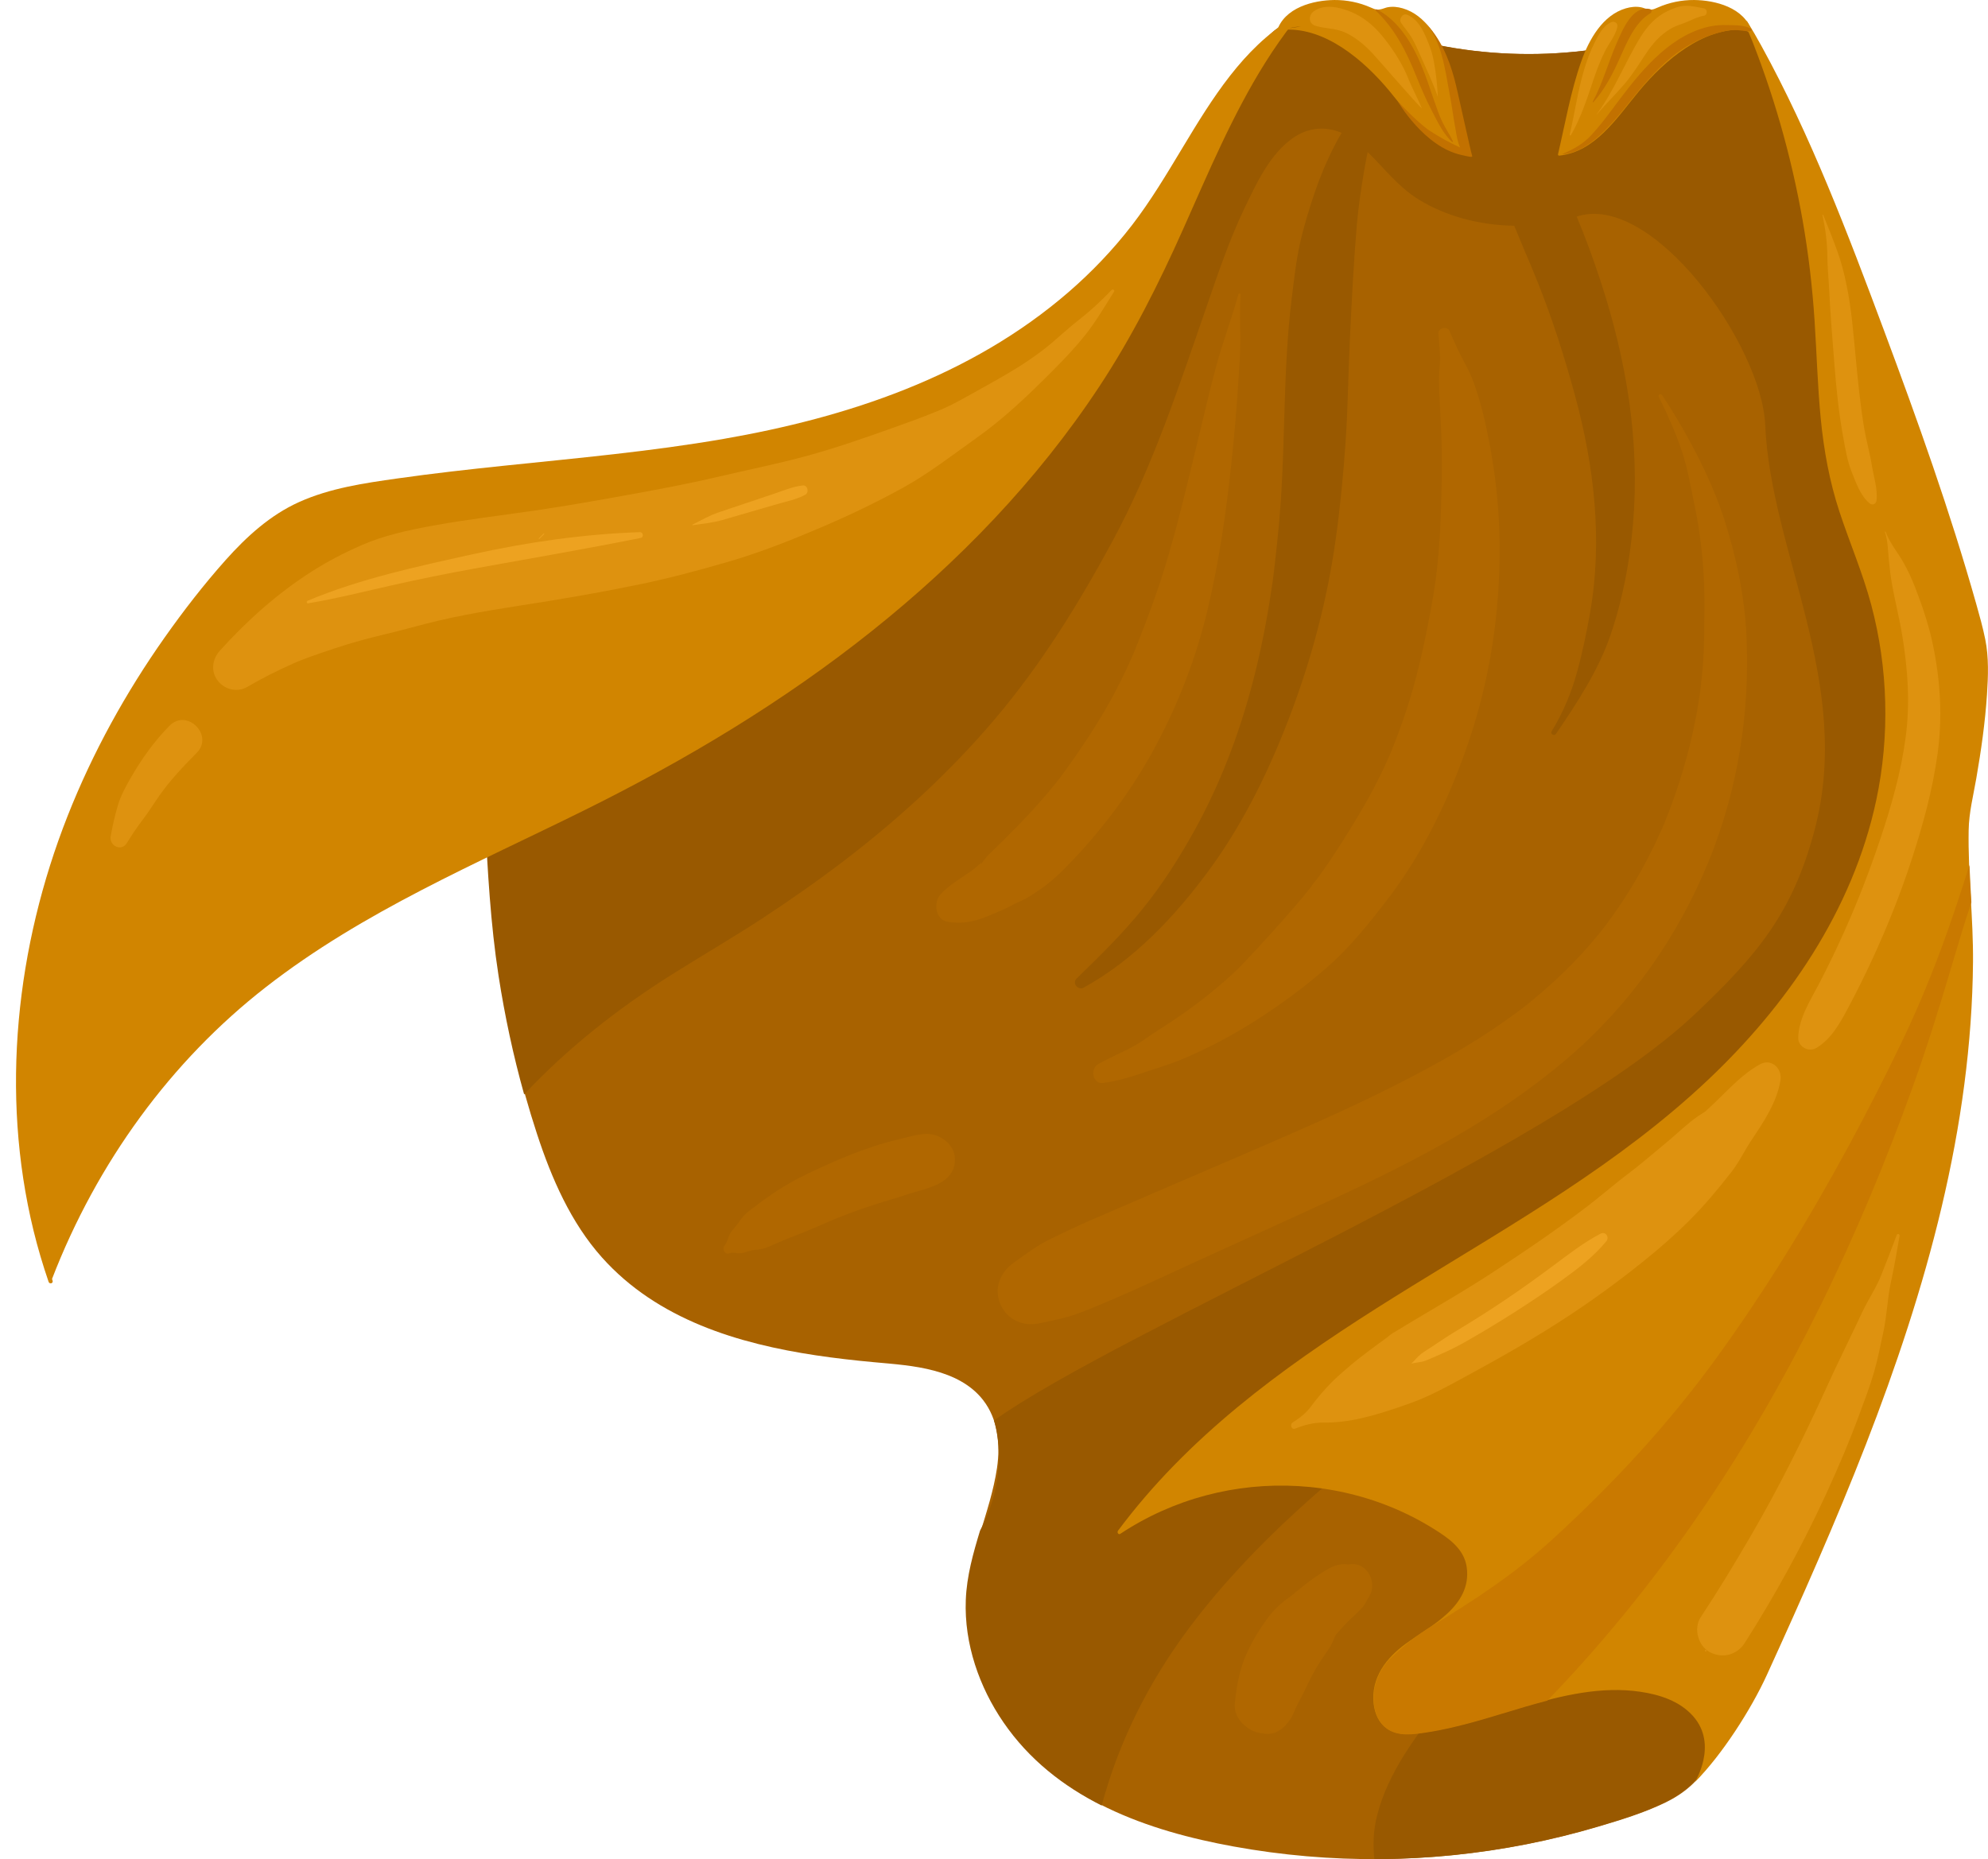
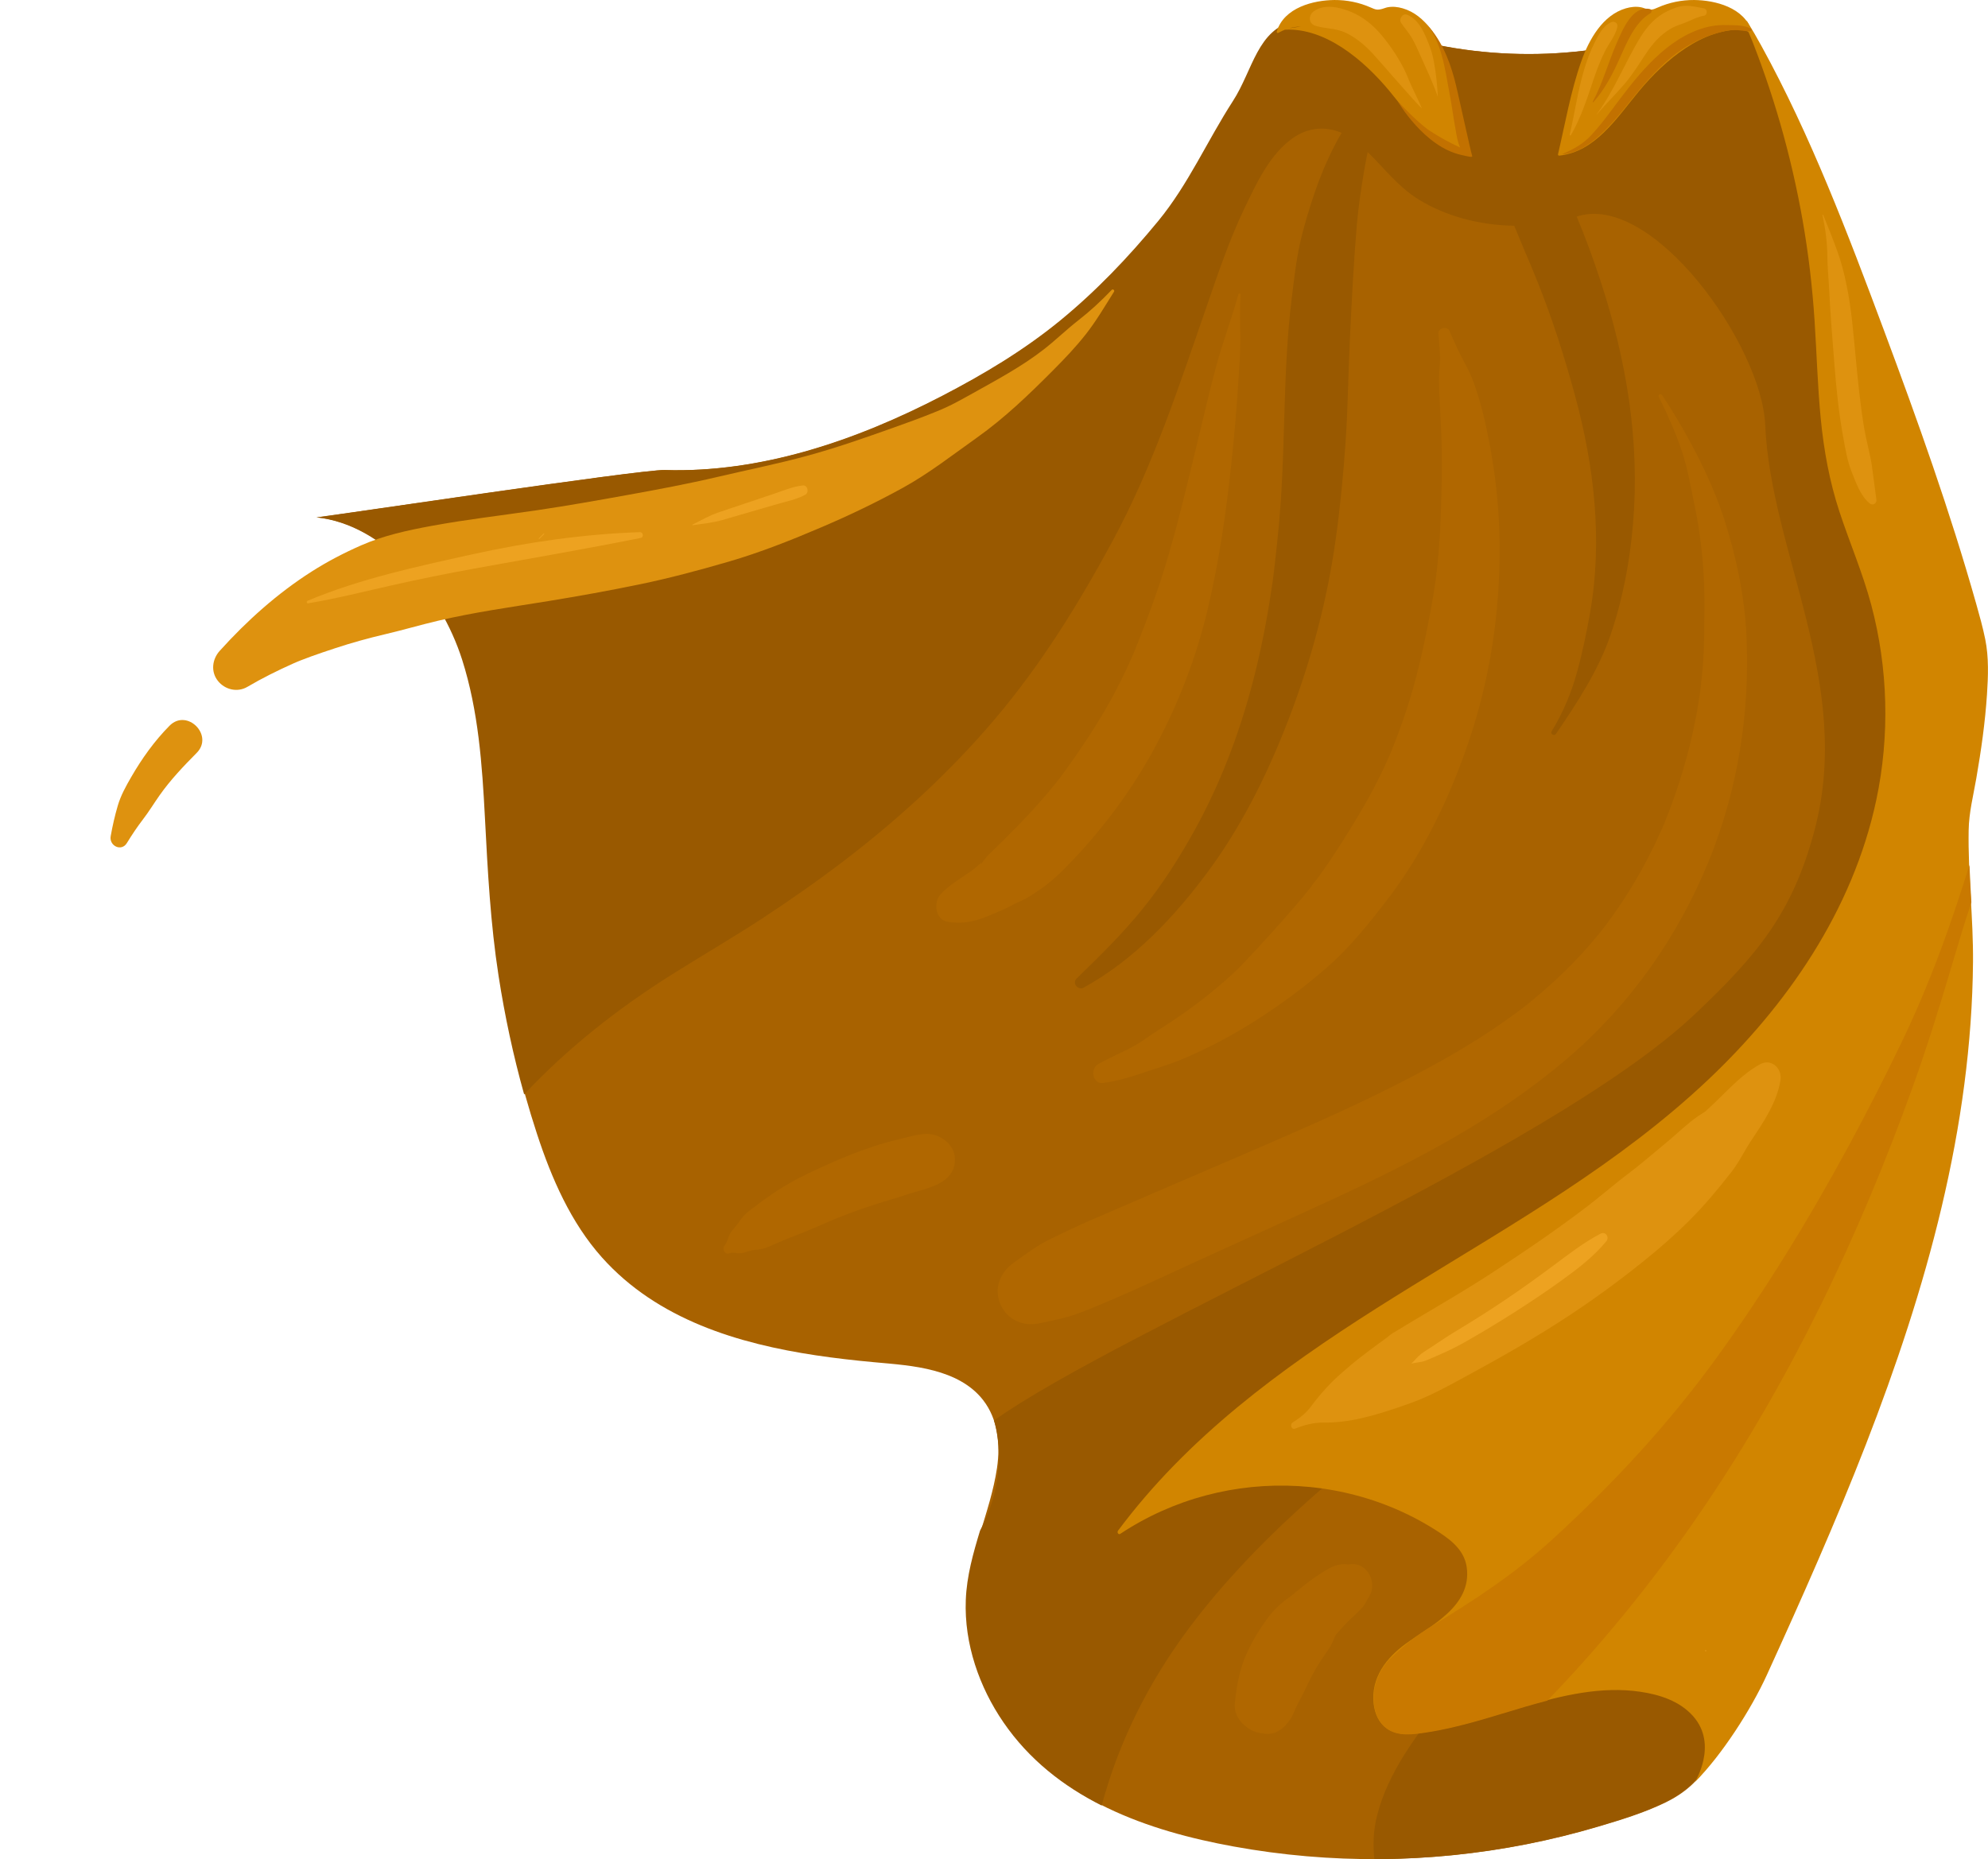
<svg xmlns="http://www.w3.org/2000/svg" height="801.8" preserveAspectRatio="xMidYMid meet" version="1.0" viewBox="-6.9 -0.0 857.3 801.8" width="857.3" zoomAndPan="magnify">
  <defs>
    <clipPath id="a">
      <path d="M 129 6 L 835 6 L 835 801.809 L 129 801.809 Z M 129 6" />
    </clipPath>
    <clipPath id="b">
      <path d="M 585 562 L 793 562 L 793 801.809 L 585 801.809 Z M 585 562" />
    </clipPath>
    <clipPath id="c">
      <path d="M 475 8 L 850.379 8 L 850.379 769 L 475 769 Z M 475 8" />
    </clipPath>
  </defs>
  <g>
    <g clip-path="url(#a)" id="change1_1">
      <path d="M 833.691 272.988 C 832.516 262.422 829.262 252.891 826.332 242.824 C 820.91 224.203 817.73 204.922 812.738 186.172 C 810.18 176.562 806.695 167.398 803.336 158.09 C 799.445 147.312 795.676 136.488 791.914 125.66 C 784.684 104.859 777.465 84.051 769.406 63.602 C 765.246 53.047 760.863 42.598 756.176 32.301 C 753.93 27.363 751.613 22.465 749.223 17.605 C 747.305 13.703 745.406 9.156 741.484 7.188 C 737.633 5.258 733.422 6.516 729.633 7.961 C 724.672 9.852 719.762 11.816 714.719 13.457 C 704.812 16.676 694.688 19.113 684.453 20.758 C 663.398 24.148 641.797 24.16 620.738 20.777 C 610.277 19.098 599.93 16.586 589.816 13.25 C 581.199 10.406 561.164 6.855 551.945 8.922 C 535.621 12.578 537.652 31.891 529.008 45.277 C 517.805 62.617 505.953 79.496 492.945 95.312 C 480.066 110.977 466.047 125.645 450.57 138.305 C 434.832 151.18 417.516 161.492 399.75 170.715 C 362.578 190.012 321.547 204.027 279.902 202.719 C 269.484 202.387 123.574 224.398 129.727 223.105 C 159.02 226.117 183.469 255.363 192.777 284.543 C 199.785 306.527 201.414 329.871 202.609 352.926 C 203.789 375.703 204.988 398.367 208.48 420.902 C 212.066 444.035 217.426 466.91 224.672 489.027 C 231.012 508.395 239.336 527.348 252.672 542.289 C 276.703 569.203 311.762 579.551 345.031 584.535 C 353.285 585.77 361.574 586.715 369.875 587.477 C 378.617 588.285 387.414 588.859 395.965 591.156 C 403.863 593.277 411.703 596.941 417.051 603.816 C 423.445 612.047 424.566 622.797 423.051 633.086 C 420.191 652.477 410.727 670.223 409.961 690.059 C 409.23 709 415.824 727.688 426.172 742.766 C 449.258 776.414 488.398 789.668 525.059 796.348 C 566.891 803.969 609.875 803.594 651.605 795.359 C 661.961 793.312 672.234 790.781 682.391 787.77 C 692.055 784.902 701.91 781.91 711.086 777.496 C 719.031 773.672 725.879 768.141 730.254 759.895 C 735.383 750.23 738.004 738.84 741.34 728.367 C 756.172 681.754 771.41 635.266 785.586 588.41 C 799.574 542.16 811.285 495.27 818.672 447.23 C 822.277 423.801 824.973 400.207 826.738 376.531 C 827.602 364.945 828.219 353.375 829.559 341.836 C 830.93 329.996 832.637 318.199 833.648 306.316 C 834.59 295.238 834.926 284.055 833.691 272.988" fill="#a86200" />
    </g>
    <g id="change2_2">
      <path d="M 833.316 272.988 C 832.141 262.422 828.887 252.891 825.957 242.824 C 820.535 224.203 817.355 204.922 812.363 186.172 C 809.805 176.562 806.32 167.398 802.961 158.09 C 799.07 147.312 795.301 136.488 791.539 125.66 C 784.309 104.859 777.09 84.051 769.031 63.602 C 764.871 53.047 760.488 42.598 755.801 32.301 C 753.555 27.363 751.234 22.465 748.848 17.605 C 746.93 13.703 745.031 9.156 741.109 7.188 C 737.258 5.258 733.047 6.516 729.258 7.961 C 724.297 9.852 719.387 11.816 714.344 13.457 C 704.438 16.676 694.312 19.113 684.078 20.758 C 663.023 24.148 641.422 24.16 620.363 20.777 C 609.902 19.098 599.555 16.586 589.441 13.25 C 580.824 10.406 560.789 6.855 551.57 8.922 C 535.246 12.578 533.457 30.145 524.812 43.531 C 513.609 60.871 505.578 79.496 492.57 95.312 C 479.691 110.977 465.672 125.645 450.195 138.305 C 434.457 151.18 417.141 161.492 399.375 170.715 C 362.203 190.012 321.172 204.027 279.527 202.719 C 269.629 202.406 137.441 222.254 129.539 223.129 C 158.746 226.246 183.113 255.426 192.398 284.543 C 199.41 306.527 201.039 329.871 202.234 352.926 C 203.414 375.703 204.613 398.367 208.105 420.902 C 210.777 438.145 214.441 455.246 219.129 471.996 C 237.922 451.906 259.734 434.832 282.992 420.195 C 295.895 412.074 309.082 404.445 321.84 396.086 C 334.281 387.93 346.469 379.383 358.262 370.316 C 381.465 352.48 403.082 332.555 422.035 310.227 C 442.105 286.586 458.223 260.465 472.934 233.238 C 490.148 201.383 501.434 166.871 513.246 132.773 C 518.273 118.258 523.117 103.656 529.777 89.805 C 534.891 79.168 540.523 66.781 550.41 59.695 C 557.137 54.875 564.762 54.328 571.668 57.309 C 570.535 59.199 569.465 61.125 568.457 63.102 C 565.062 69.766 562.211 76.609 559.824 83.695 C 557.473 90.695 555.289 97.852 553.684 105.066 C 551.969 112.777 551.121 120.789 550.148 128.621 C 546.551 157.508 547.379 186.734 545.453 215.738 C 545.039 221.977 544.492 228.207 543.816 234.422 C 543.496 237.344 543.18 240.262 542.852 243.184 C 542.672 244.738 542.488 246.297 542.297 247.848 C 542.199 248.629 542.098 249.406 541.996 250.18 C 541.984 250.289 541.973 250.379 541.961 250.453 C 541.938 250.637 541.906 250.855 541.863 251.121 C 540.07 263.637 537.789 276.074 534.809 288.363 C 528.98 312.406 520.52 335.758 508.582 357.465 C 502.039 369.363 494.711 380.949 486.199 391.547 C 477.453 402.434 467.395 412.293 457.387 422.008 C 455.316 424.02 457.953 427.293 460.422 425.941 C 482.203 414.008 500.125 394.895 514.688 375 C 529.777 354.391 540.98 331.023 549.945 307.188 C 558.918 283.332 565.473 258.34 569.035 233.094 C 571.031 218.941 572.406 204.746 573.379 190.488 C 574.395 175.594 574.52 160.656 575.25 145.742 C 576.047 129.457 576.836 113.164 578.223 96.918 C 578.895 89.082 580.094 81.32 581.375 73.562 C 581.816 70.883 582.355 68.227 582.887 65.57 C 589.98 72.477 595.992 80.484 604.551 85.828 C 616.672 93.398 631.48 97.156 646.07 97.352 C 646.289 97.867 646.504 98.375 646.715 98.867 C 647.957 101.789 649.238 104.898 650.906 108.949 C 651.527 110.453 652.176 111.938 652.816 113.434 C 653.887 115.934 653.395 114.801 653.164 114.246 C 654.184 116.68 655.18 119.121 656.16 121.57 C 662.547 137.559 667.77 153.887 672.281 170.496 C 680.602 201.129 684.32 233.102 678.742 264.578 C 677.242 273.035 675.473 281.57 673.184 289.848 C 670.656 299.004 667.184 307.262 662.23 315.367 C 661.492 316.578 663.328 317.609 664.109 316.469 C 673.172 303.211 682.453 289.047 687.656 273.762 C 692.902 258.359 695.918 242.262 697.305 226.066 C 700.359 190.359 694.504 155.383 683.41 121.473 C 680.305 111.98 676.895 102.621 673.027 93.418 C 705.555 82.605 752.84 148.672 754.324 183.277 C 756.68 238.234 792.492 294.914 775.52 358.355 C 766.098 393.566 751.184 411.742 723.703 437.648 C 660.684 497.066 476.594 573.469 421.734 612.637 C 421.734 612.637 429.293 634.707 415.734 660.121 C 412.766 669.887 409.984 679.688 409.586 690.059 C 408.855 709 415.449 727.688 425.797 742.766 C 436.898 758.949 451.723 770.406 468.188 778.691 C 475.547 751.156 488.551 725.293 505.906 702.105 C 533.348 665.434 569.023 635.781 605.09 607.969 C 642.828 578.863 682.078 551.543 717.695 519.781 C 734.426 504.859 750.34 488.918 764.27 471.328 C 784.441 445.852 800.859 417.023 814.719 387.703 C 819.352 377.898 823.676 367.953 827.691 357.887 C 828.098 352.531 828.562 347.18 829.184 341.836 C 830.555 329.996 832.262 318.199 833.27 306.316 C 834.215 295.238 834.547 284.055 833.316 272.988" fill="#995900" />
    </g>
    <g clip-path="url(#b)" id="change2_1">
      <path d="M 784.512 568.855 C 752.852 592.801 722.305 618.285 693.746 645.879 C 679.715 659.441 666.168 673.512 653.234 688.129 C 640.461 702.57 628.531 717.711 616.426 732.707 C 604.289 747.734 591.57 764.27 586.855 783.371 C 585.379 789.371 585.098 795.605 585.766 801.805 C 607.699 801.77 629.633 799.621 651.227 795.359 C 661.586 793.312 671.859 790.781 682.012 787.77 C 691.68 784.902 701.535 781.91 710.711 777.496 C 718.652 773.672 725.504 768.141 729.879 759.895 C 735.008 750.23 737.629 738.84 740.965 728.367 C 755.797 681.754 771.035 635.266 785.207 588.41 C 787.789 579.875 790.293 571.316 792.707 562.734 C 789.973 564.77 787.23 566.801 784.512 568.855" fill="#995900" />
    </g>
    <g id="change3_2">
      <path d="M 554.055 11.441 L 549.094 12.188 C 550.703 11.734 552.348 11.488 554.055 11.441 Z M 627.242 66.484 C 624.148 53.188 621.773 39.297 617.227 26.461 C 613.805 16.809 607.863 6.477 598.027 3.598 C 595.895 2.973 593.629 2.715 591.438 3.145 C 590.621 3.305 589.922 3.645 589.133 3.848 C 586.98 4.398 586.309 4.164 584.25 3.254 C 579.277 1.051 573.906 -0.039 568.535 0.004 C 559.629 0.074 546.789 3.207 543.68 13.625 C 543.551 14.055 544.016 14.371 544.348 14.18 C 545.301 13.641 546.262 13.184 547.227 12.805 C 564.66 11.906 581.199 25.926 592.234 39.199 C 601.914 50.848 611.098 65.469 626.789 67.133 C 627.105 67.164 627.312 66.781 627.242 66.484" fill="#d18500" />
    </g>
    <g id="change3_3">
      <path d="M 743.133 12.188 L 738.176 11.441 C 739.879 11.488 741.523 11.734 743.133 12.188 Z M 665.441 67.133 C 681.133 65.469 690.316 50.848 699.992 39.199 C 711.027 25.926 727.57 11.906 745 12.805 C 745.969 13.184 746.926 13.641 747.879 14.18 C 748.215 14.371 748.676 14.055 748.551 13.625 C 745.438 3.207 732.598 0.074 723.695 0.004 C 718.324 -0.039 712.949 1.051 707.977 3.254 C 705.918 4.164 705.246 4.398 703.094 3.848 C 702.305 3.645 701.605 3.305 700.789 3.145 C 698.602 2.715 696.336 2.973 694.203 3.598 C 684.363 6.477 678.422 16.809 675.004 26.461 C 670.457 39.297 668.082 53.188 664.984 66.484 C 664.914 66.781 665.125 67.164 665.441 67.133" fill="#d18500" />
    </g>
    <g clip-path="url(#c)" id="change3_1">
      <path d="M 849.223 275.766 C 848.18 270.609 846.758 265.531 845.332 260.484 C 834.035 220.469 819.996 181.223 805.523 142.441 C 789.969 100.773 773.922 58.402 752.629 19.691 C 750.711 16.211 748.727 12.77 746.648 9.398 C 746.047 8.43 744.586 9.34 745.191 10.32 C 745.805 11.312 746.391 12.324 746.988 13.328 C 757.668 39.535 765.539 67.02 770.477 95.148 C 772.969 109.324 774.648 123.648 775.594 138.039 C 776.523 152.211 776.898 166.426 778.273 180.559 C 779.605 194.199 782.035 207.566 786.281 220.512 C 790.715 234.023 796.359 247.047 800.043 260.84 C 807.332 288.117 808.105 317.328 802.23 345.004 C 792.059 392.902 763.371 433.887 729.621 465.754 C 691.371 501.863 646.008 527.512 602.152 554.574 C 560.844 580.07 519.555 607.609 486.926 645.551 C 482.871 650.266 478.984 655.137 475.238 660.137 C 474.699 660.859 475.379 662.062 476.219 661.508 C 499.141 646.316 526.141 639.359 552.957 640.922 C 566.523 641.715 579.98 644.691 592.707 649.844 C 599.129 652.441 605.355 655.609 611.293 659.316 C 617.371 663.109 624.48 667.746 625.609 675.922 C 627.941 692.801 609.672 701.344 599.246 708.953 C 591.066 714.922 584.156 723.535 585.48 734.922 C 585.965 739.062 587.746 743.027 591.039 745.367 C 596.008 748.902 602.406 747.848 607.949 747.02 C 622.523 744.84 636.598 740.023 650.758 735.887 C 666.902 731.168 683.734 727.137 700.527 729.629 C 708.734 730.848 717.402 733.562 723.23 740.141 C 734.324 752.668 723.648 768.918 724.195 768.371 C 735.672 756.809 748.246 737.262 755.051 722.34 C 762.59 705.809 770.055 689.234 777.281 672.543 C 791.473 639.785 804.789 606.531 815.824 572.367 C 826.816 538.352 835.535 503.371 840.191 467.656 C 842.469 450.195 843.785 432.582 843.934 414.945 C 844.098 395.941 841.723 377.016 842.059 358.035 C 842.191 350.375 844.066 343.145 845.367 335.625 C 847.434 323.691 849.164 311.637 849.961 299.516 C 850.477 291.652 850.785 283.52 849.223 275.766" fill="#d18500" />
    </g>
    <g id="change4_1">
      <path d="M 591.191 745.555 C 596.16 749.082 602.559 748.031 608.102 747.203 C 622.68 745.023 636.746 740.207 650.91 736.07 C 654.039 735.156 657.191 734.27 660.363 733.449 C 661.734 732.035 663.098 730.609 664.453 729.18 C 687.527 704.812 708.516 678.504 727.375 650.754 C 746.148 623.137 762.824 594.113 777.621 564.184 C 792.895 533.289 806.18 501.438 817.848 469.016 C 824.254 451.227 829.805 433.258 835.18 415.133 C 837.75 406.457 840.34 397.762 843.227 389.168 C 842.926 383.801 842.613 378.434 842.41 373.07 C 840.305 379.785 838.145 386.48 835.879 393.148 C 829.383 412.289 822.031 431.078 813.258 449.297 C 805.969 464.438 798.34 479.414 790.336 494.195 C 773.32 525.605 754.633 556.164 733.691 585.117 C 712.797 614.004 689.031 639.656 662.715 663.758 C 646.441 678.656 629.012 690.066 610.121 701.551 C 604.047 705.242 599.246 708.953 591.93 715.961 C 587.539 721.133 584.75 727.5 585.633 735.105 C 586.117 739.246 587.898 743.211 591.191 745.555" fill="#c97900" />
    </g>
    <g id="change3_4">
-       <path d="M 538.832 26.84 C 542.602 20.848 546.641 15.074 550.965 9.535 C 551.535 8.809 550.824 7.668 549.992 8.172 C 529.18 20.793 515.789 42.543 503.094 63.645 C 496.195 75.105 489.336 86.629 481.227 97.152 C 473.078 107.719 463.887 117.324 453.957 125.922 C 411.562 162.633 357.965 180.133 305.074 189.297 C 273.73 194.73 242.07 197.555 210.492 200.852 C 195.148 202.457 179.812 204.168 164.523 206.34 C 150.145 208.383 135.488 210.473 122.004 216.555 C 109.723 222.094 99.516 231.312 90.363 241.582 C 80.996 252.094 72.285 263.336 64.102 274.938 C 47.363 298.672 33.074 324.477 22.242 351.941 C 0.156 407.953 -6.914 471.449 7.562 530.738 C 9.391 538.219 11.574 545.578 14.062 552.832 C 14.457 553.98 16.176 553.484 15.777 552.32 C 15.695 552.078 15.617 551.836 15.535 551.59 C 34.918 501.324 66.891 457.523 107.812 425.676 C 149.91 392.91 198.66 372.477 245.512 349.238 C 288.863 327.738 330.789 302.703 369.203 272.047 C 406.34 242.41 440.152 207.559 467.035 166.887 C 481.184 145.48 492.723 122.555 503.277 98.902 C 514.215 74.391 524.629 49.414 538.832 26.84" fill="#d18500" />
-     </g>
+       </g>
    <g id="change5_1">
      <path d="M 748.168 12.363 C 745 10.645 740.848 10.91 737.34 10.805 C 733.258 10.676 729.043 11.5 725.215 12.922 C 717.316 15.852 710.5 21.254 704.66 27.207 C 698.367 33.617 693 40.906 687.637 48.094 C 685.02 51.605 682.301 55.035 679.336 58.262 C 675.844 62.055 671.656 64.402 666.934 66.363 C 666.867 66.391 666.863 66.512 666.953 66.504 C 673.73 66.117 679.969 61.348 684.668 56.77 C 690.949 50.652 696.059 43.363 701.781 36.746 C 707.609 30.012 713.863 23.727 721.684 19.316 C 725.574 17.121 729.746 15.316 734.066 14.164 C 736.406 13.539 738.629 12.961 741.066 12.949 C 743.363 12.941 745.59 13.547 747.867 13.477 C 748.438 13.461 748.711 12.656 748.168 12.363" fill="#c27100" />
    </g>
    <g id="change5_2">
      <path d="M 704.598 3.906 C 696.98 2.281 692.758 13 690.363 18.398 C 686.676 26.727 684.309 35.781 679.977 43.812 C 679.883 43.988 680.117 44.195 680.262 44.031 C 685.273 38.301 688.543 31.945 691.645 25.008 C 694.672 18.242 698.164 9.609 704.832 5.695 C 705.523 5.289 705.441 4.086 704.598 3.906" fill="#c27100" />
    </g>
    <g id="change5_3">
-       <path d="M 619.652 60.906 C 618.375 58.117 616.535 55.598 615.199 52.824 C 613.707 49.738 612.613 46.438 611.48 43.207 C 609.688 38.09 608.086 32.945 605.953 27.949 C 602 18.676 596.109 8.785 586.816 4.051 C 586.48 3.879 586.102 4.309 586.398 4.594 C 594.766 12.617 599.613 22.293 603.883 32.938 C 605.906 37.984 608.098 43.047 610.613 47.871 C 612.938 52.328 615.488 57.801 619.281 61.191 C 619.488 61.379 619.762 61.148 619.652 60.906" fill="#c27100" />
-     </g>
+       </g>
    <g id="change5_4">
      <path d="M 627.941 67.133 C 627.195 64.984 621.781 39.547 620.359 34.27 C 617.836 24.902 614.141 16.301 607.348 9.379 C 607.316 9.344 607.316 9.344 607.348 9.379 C 614.816 17.117 616.234 30.031 618.203 40.312 C 619.184 45.461 619.848 50.66 620.789 55.816 C 621.242 58.285 621.609 61.227 622.77 63.621 C 618.18 61.508 613.898 59.191 609.562 56.324 C 604.395 52.898 595.887 43.719 595.887 43.719 C 595.887 43.719 607.152 63.328 623.344 66.844 C 626.414 67.508 628.277 68.105 627.941 67.133" fill="#c27100" />
    </g>
    <g id="change6_1">
      <path d="M 472.508 125.023 C 467.969 129.77 463.285 134.125 458.105 138.156 C 453.113 142.039 448.559 146.496 443.574 150.414 C 433.68 158.188 422.504 164.059 411.562 170.191 C 408.93 171.668 406.273 173.113 403.59 174.488 C 402.078 175.262 400.547 175.938 398.988 176.613 C 398.906 176.648 398.453 176.844 398.203 176.945 C 397.402 177.281 396.598 177.613 395.789 177.941 C 389.938 180.316 383.992 182.449 378.043 184.566 C 365.844 188.902 353.715 193.16 341.211 196.57 C 328.488 200.043 315.578 202.621 302.746 205.633 C 289.812 208.668 276.785 211.113 263.715 213.473 C 250.734 215.816 237.762 218.121 224.711 220.047 C 209.465 222.289 194.133 224.035 178.973 226.848 C 168.652 228.758 158.5 230.973 148.859 235.191 C 141.422 238.453 134.289 242.172 127.441 246.535 C 112.695 255.938 99.531 267.738 87.848 280.699 C 84.566 284.336 83.926 289.711 87.074 293.664 C 90.098 297.461 95.488 298.762 99.812 296.207 C 106.168 292.461 112.785 289.188 119.516 286.172 C 119.512 286.172 120.641 285.688 121.266 285.414 C 121.855 285.176 122.559 284.891 122.562 284.887 C 124.148 284.262 125.742 283.66 127.344 283.078 C 130.746 281.84 134.191 280.703 137.629 279.566 C 144.766 277.203 152.07 275.199 159.387 273.48 C 167.012 271.688 174.508 269.477 182.137 267.684 C 197.812 263.992 213.785 261.801 229.668 259.215 C 242.805 257.074 255.902 254.711 268.938 252.02 C 281.887 249.344 294.715 245.898 307.406 242.203 C 321.148 238.199 334.355 232.93 347.512 227.316 C 359.395 222.246 371.059 216.648 382.375 210.422 C 393.695 204.188 403.789 196.27 414.293 188.812 C 426.414 180.203 436.762 170.223 447.215 159.723 C 452.164 154.75 457.09 149.59 461.422 144.062 C 465.859 138.402 469.68 131.891 473.508 125.797 C 473.895 125.184 473.008 124.504 472.508 125.023" fill="#de920f" />
    </g>
    <g id="change6_2">
      <path d="M 66.219 312.98 C 59.746 319.508 54.297 327.137 49.703 335.09 C 47.426 339.027 45.18 343.07 43.895 347.449 C 42.621 351.785 41.621 356.191 40.832 360.637 C 40.098 364.766 45.438 367.465 47.816 363.586 C 49.992 360.035 52.301 356.57 54.836 353.27 C 57.398 349.93 59.551 346.355 61.977 342.922 C 66.648 336.301 72.238 330.438 77.93 324.691 C 85.445 317.113 73.734 305.395 66.219 312.98" fill="#de920f" />
    </g>
    <g id="change6_3">
      <path d="M 752.023 459.035 C 744.211 463.434 739.16 469.262 732.695 475.43 C 731.914 476.172 731.129 476.914 730.34 477.652 C 730.188 477.789 728.586 479.223 728.785 479.148 C 727.637 479.961 726.406 480.684 725.25 481.473 C 721.016 484.367 717.332 487.988 713.434 491.309 C 710.402 493.887 707.328 496.418 704.273 498.969 C 702.883 500.129 701.484 501.273 700.074 502.414 C 699.23 503.098 698.379 503.777 697.527 504.453 C 696.754 505.066 692.66 508.09 696.594 505.207 C 692.523 508.188 688.645 511.402 684.738 514.594 C 683.34 515.738 681.926 516.875 680.508 518.004 C 679.656 518.68 678.801 519.348 677.945 520.02 C 677.914 520.047 677.891 520.062 677.863 520.086 C 677.754 520.172 677.637 520.258 677.496 520.363 C 664.301 530.434 650.508 539.793 636.617 548.875 C 622.566 558.059 607.965 566.23 593.656 574.977 C 592.02 575.98 588.074 579.652 591.41 576.613 C 590.332 577.598 589.02 578.414 587.852 579.289 C 586.07 580.621 584.289 581.953 582.504 583.277 C 578.137 586.52 574.082 589.961 570.039 593.59 C 566.648 596.633 563.617 600.051 560.738 603.59 C 559.359 605.281 558.32 606.914 556.805 608.531 C 554.867 610.59 552.875 612.012 550.504 613.516 C 549.203 614.34 550.031 616.766 551.609 616.137 C 555.648 614.527 559.559 613.484 563.926 613.535 C 568.281 613.586 573.047 613.113 577.324 612.254 C 585.52 610.609 593.273 608.027 601.129 605.223 C 610.031 602.047 618.25 597.387 626.547 592.891 C 633.992 588.859 641.383 584.719 648.691 580.445 C 663.238 571.938 677.246 562.762 690.703 552.605 C 705.195 541.668 719.035 530.238 730.855 516.375 C 733.91 512.793 736.879 509.137 739.773 505.422 C 743.188 501.039 745.395 496.215 748.457 491.633 C 753.688 483.812 759.387 475.344 760.914 465.871 C 761.73 460.828 756.965 456.254 752.023 459.035" fill="#de920f" />
    </g>
    <g id="change6_4">
      <path d="M 728.672 711.598 C 728.234 711.598 728.234 712.277 728.672 712.277 C 729.109 712.277 729.109 711.598 728.672 711.598" fill="#de920f" />
    </g>
    <g id="change6_5">
-       <path d="M 811.035 532.664 C 808.902 538.426 806.656 544.141 804.398 549.855 C 802.16 555.508 798.777 560.352 796.23 565.789 C 791.188 576.559 785.871 587.156 780.949 597.984 C 770.941 620.016 760.18 641.723 747.969 662.625 C 741.078 674.422 734.039 686.105 726.496 697.5 C 723.32 702.305 725.395 709.867 730.441 712.535 C 735.879 715.41 742.172 713.777 745.477 708.594 C 758.656 687.93 770.383 666.504 780.629 644.238 C 785.91 632.758 790.863 621.141 795.195 609.27 C 797.277 603.574 799.508 597.84 801.191 592.012 C 802.883 586.176 804.047 580.121 805.328 574.184 C 806.805 567.328 806.98 560.359 808.438 553.504 C 809.887 546.703 811.117 539.859 812.266 533.004 C 812.402 532.195 811.324 531.887 811.035 532.664" fill="#de920f" />
-     </g>
+       </g>
    <g id="change6_6">
      <path d="M 602.355 38.293 C 600.977 35.523 599.984 32.566 598.594 29.805 C 595.957 24.59 592.566 19.574 588.824 15.094 C 585.211 10.77 580.879 7.277 575.664 5.098 C 570.863 3.09 564.109 1.512 559.559 4.93 C 557.277 6.641 557.379 10.215 560.367 11.129 C 564.762 12.473 569.289 12.105 573.547 14.188 C 577.918 16.32 581.645 19.445 584.945 22.98 C 588.371 26.648 603.922 44.848 606.277 46.73 C 606.379 46.812 603.73 41.043 602.355 38.293" fill="#de920f" />
    </g>
    <g id="change6_7">
      <path d="M 609.77 20.344 C 607.73 15.129 605.457 8.66 599.914 6.348 C 598.008 5.555 596.227 8.188 597.27 9.789 C 598.754 12.07 600.609 14.031 601.98 16.41 C 603.297 18.695 604.355 21.125 605.434 23.531 C 608.098 29.488 610.941 35.426 613.086 41.586 C 613.301 42.203 612.434 27.148 609.77 20.344" fill="#de920f" />
    </g>
    <g id="change6_8">
      <path d="M 687.887 9.586 C 684.285 11.238 682.441 15.012 680.734 18.402 C 678.797 22.246 677.352 26.297 676.129 30.414 C 673.438 39.449 672.176 48.91 670.008 58.082 C 669.938 58.391 670.367 58.59 670.531 58.301 C 674.895 50.742 677.613 42.238 680.387 33.992 C 681.727 30 683.262 26.082 685.113 22.297 C 686.852 18.742 689.699 15.539 690.555 11.637 C 690.91 10 689.328 8.922 687.887 9.586" fill="#de920f" />
    </g>
    <g id="change6_9">
      <path d="M 727.961 3.629 C 725.336 3.125 722.734 2.473 720.035 2.508 C 717.238 2.539 714.59 3.641 712.09 4.844 C 707.121 7.234 703.449 11.289 700.586 15.934 C 693.891 26.801 689.285 39 681.66 49.266 C 681.625 49.309 681.699 49.363 681.734 49.324 C 685.516 44.922 689.645 40.852 693.438 36.465 C 696.926 32.434 699.773 27.805 702.723 23.379 C 705.781 18.789 709.055 14.93 713.91 12.195 C 716.145 10.934 718.508 10.348 720.84 9.34 C 723.195 8.32 725.395 7.199 727.961 6.762 C 729.527 6.496 729.496 3.922 727.961 3.629" fill="#de920f" />
    </g>
    <g id="change6_10">
-       <path d="M 800.277 200.551 C 799.438 195.301 797.941 190.141 797.043 184.883 C 795.301 174.703 794.336 164.383 793.34 154.105 C 792.336 143.746 791.559 133.395 789.461 123.188 C 788.406 118.07 787.188 113.188 785.414 108.297 C 783.5 103.023 781.465 97.879 779.328 92.68 C 779.25 92.492 778.977 92.559 779.02 92.766 C 780.223 98.324 781.059 104.352 781.109 110.055 C 781.152 115.172 781.684 120.277 781.93 125.402 C 782.441 135.98 783.348 146.535 784.16 157.098 C 784.977 167.656 786.07 178.188 787.969 188.609 C 788.879 193.602 789.719 198.832 791.625 203.551 C 793.531 208.27 795.344 213.742 799.336 217.07 C 800.562 218.094 802.152 217.371 802.324 215.828 C 802.891 210.805 801.074 205.523 800.277 200.551" fill="#de920f" />
+       <path d="M 800.277 200.551 C 799.438 195.301 797.941 190.141 797.043 184.883 C 795.301 174.703 794.336 164.383 793.34 154.105 C 792.336 143.746 791.559 133.395 789.461 123.188 C 788.406 118.07 787.188 113.188 785.414 108.297 C 783.5 103.023 781.465 97.879 779.328 92.68 C 779.25 92.492 778.977 92.559 779.02 92.766 C 780.223 98.324 781.059 104.352 781.109 110.055 C 781.152 115.172 781.684 120.277 781.93 125.402 C 782.441 135.98 783.348 146.535 784.16 157.098 C 784.977 167.656 786.07 178.188 787.969 188.609 C 788.879 193.602 789.719 198.832 791.625 203.551 C 793.531 208.27 795.344 213.742 799.336 217.07 C 800.562 218.094 802.152 217.371 802.324 215.828 " fill="#de920f" />
    </g>
    <g id="change6_11">
-       <path d="M 826.602 277.859 C 824.855 269.562 822.117 261.484 819.074 253.582 C 817.57 249.684 815.852 245.914 813.762 242.289 C 811.336 238.074 807.891 233.961 806.277 229.352 C 806.203 229.145 805.879 229.234 805.949 229.441 C 807.219 233.184 807.258 237.531 807.637 241.461 C 807.988 245.102 808.422 248.766 809.074 252.367 C 810.398 259.695 812.266 266.91 813.461 274.27 C 815.824 288.871 816.848 303.184 814.902 317.914 C 812.922 332.922 808.754 347.531 803.957 361.852 C 799.449 375.316 794.293 388.617 788.508 401.582 C 785.133 409.145 781.531 416.605 777.715 423.949 C 773.914 431.258 768.793 439.02 768.559 447.508 C 768.449 451.453 773.027 453.922 776.348 451.977 C 783.094 448.012 787.09 440.336 790.625 433.652 C 794.113 427.07 797.422 420.391 800.547 413.629 C 807.008 399.652 812.699 385.363 817.473 370.727 C 822.34 355.789 826.543 340.578 828.668 324.992 C 830.816 309.215 829.875 293.426 826.602 277.859" fill="#de920f" />
-     </g>
+       </g>
    <g id="change7_1">
      <path d="M 746.219 273.746 C 745.391 257.133 741.941 240.566 736.898 224.73 C 731.961 209.215 724.559 194.625 716.301 180.617 C 714.242 177.133 712.07 173.719 709.809 170.363 C 709.234 169.516 707.973 170.25 708.434 171.168 C 712.137 178.523 715.469 186.102 718.152 193.891 C 720.762 201.465 722.094 209.508 723.754 217.328 C 726.977 232.547 728.316 248.027 728.137 263.574 C 728.047 271.352 728.062 279.078 727.457 286.84 C 727.168 290.551 726.781 294.254 726.316 297.945 C 726.25 298.422 726.098 299.559 726.086 299.648 C 725.945 300.605 725.797 301.562 725.645 302.516 C 725.289 304.742 724.902 306.969 724.48 309.184 C 721.527 324.727 716.957 340.023 710.988 354.676 C 710.871 354.953 710.254 356.398 710.219 356.496 C 709.992 357.016 709.77 357.531 709.539 358.051 C 708.758 359.812 707.949 361.566 707.121 363.312 C 705.32 367.09 703.414 370.816 701.398 374.48 C 697.668 381.258 693.57 387.832 689.117 394.152 C 688 395.738 686.863 397.305 685.703 398.855 C 685.605 398.984 685.406 399.262 685.195 399.551 C 684.695 400.215 684.16 400.863 683.641 401.512 C 681.023 404.773 678.305 407.957 675.48 411.047 C 669.91 417.148 663.941 422.867 657.668 428.246 C 655.914 429.75 654.137 431.227 652.34 432.68 C 651.449 433.398 650.566 434.176 649.629 434.832 C 652.543 432.789 649.395 435.008 648.938 435.352 C 644.965 438.348 640.902 441.223 636.77 443.992 C 629.105 449.121 621.191 453.883 613.121 458.348 C 596.496 467.547 579.355 475.809 562.023 483.57 C 540.82 493.066 519.414 502.105 498.082 511.309 L 463.281 526.316 C 457.504 528.812 451.828 531.555 446.164 534.305 C 440.469 537.066 435.477 540.848 430.344 544.512 C 424.48 548.699 421.539 555.441 424.48 562.41 C 427.332 569.172 434.32 572.254 441.391 570.711 C 446.836 569.527 452.355 568.551 457.598 566.621 C 463.848 564.32 470.039 561.621 476.152 558.984 C 486.688 554.434 497.059 549.48 507.5 544.723 C 527.371 535.66 547.281 526.672 567.109 517.516 C 603.43 500.75 638.812 482.383 669.355 456.18 C 696.258 433.102 716.562 404.105 729.973 371.375 C 742.547 340.672 747.871 306.852 746.219 273.746" fill="#b06700" />
    </g>
    <g id="change7_2">
      <path d="M 528.07 127.043 C 528.102 126.5 527.273 126.406 527.133 126.918 C 524.332 137.254 520.477 147.227 517.672 157.574 C 514.949 167.621 512.621 177.766 510.156 187.883 C 505.402 207.398 500.941 226.996 494.973 246.191 C 491.98 255.809 488.461 265.188 484.828 274.574 C 484.008 276.699 483.168 278.816 482.297 280.922 C 482.141 281.281 481.355 283.121 481.34 283.16 C 480.836 284.305 480.324 285.449 479.805 286.586 C 477.801 290.953 475.672 295.262 473.406 299.5 C 468.883 307.977 463.777 316.066 458.371 324.004 C 455.895 327.637 453.34 331.203 450.734 334.746 C 450.559 334.984 450.422 335.172 450.312 335.32 C 450.215 335.449 450.094 335.598 449.953 335.773 C 449.211 336.711 448.469 337.652 447.711 338.586 C 445.953 340.758 444.156 342.898 442.316 345.008 C 435.641 352.676 428.371 359.953 421.074 367.027 C 420.273 367.809 419.453 368.547 418.711 369.383 C 418.152 370.066 417.605 370.762 417.074 371.465 C 416.062 372.973 415.871 373.105 416.508 371.867 C 415.656 372.562 414.852 373.316 414.004 374.016 C 413.555 374.391 413.102 374.754 412.645 375.117 C 412.516 375.215 412.242 375.414 411.812 375.738 C 407.328 378.922 402.551 381.531 398.785 385.605 C 395.508 389.156 396.285 396.723 401.949 397.586 C 407.266 398.395 411.742 397.816 416.789 395.977 C 419.367 395.039 421.902 393.973 424.406 392.867 C 425.434 392.414 426.453 391.945 427.465 391.461 C 427.785 391.309 430.719 389.785 430.223 390.004 C 432.699 388.824 435.086 387.898 437.422 386.402 C 439.297 385.199 441.141 383.953 442.941 382.648 C 447.566 379.309 451.578 375.336 455.496 371.203 C 469.668 356.273 482.039 339.469 491.707 321.293 C 501.496 302.891 508.98 283.363 513.82 263.098 C 518.785 242.309 521.871 221.074 524.113 199.836 C 525.359 188.004 526.434 176.074 527.137 164.203 C 527.504 158.035 528.082 151.801 527.98 145.625 C 527.879 139.41 527.73 133.254 528.07 127.043" fill="#b06700" />
    </g>
    <g id="change7_3">
      <path d="M 634.539 186.719 C 632.945 179.035 631.078 171.578 628.324 164.227 C 626.859 160.316 624.91 156.902 622.984 153.215 C 621.199 149.801 619.746 146.164 618.141 142.66 C 617.109 140.41 613.141 141.473 613.391 143.945 C 613.703 147.047 613.953 150.152 614.086 153.266 C 614.238 156.809 613.613 160.312 613.656 163.84 C 613.742 170.59 614.168 177.289 614.5 184.023 C 615.16 197.406 614.855 210.863 614.34 224.242 C 614.09 230.867 613.613 237.484 612.918 244.074 C 612.746 245.676 612.566 247.273 612.371 248.867 C 612.312 249.34 612.25 249.812 612.191 250.285 C 612.148 250.586 612.098 250.969 612.066 251.168 C 611.539 254.711 610.98 258.25 610.336 261.773 C 607.887 275.129 605.102 288.43 601.133 301.426 C 599.207 307.734 597.039 313.973 594.633 320.117 C 594.066 321.574 593.465 323.016 592.887 324.465 C 592.598 325.121 592.316 325.781 592.023 326.438 C 590.848 329.105 589.621 331.754 588.348 334.375 C 583.211 344.934 577.129 354.824 570.852 364.727 C 567.73 369.656 564.441 374.477 560.977 379.172 C 560.215 380.203 559.156 381.262 558.547 382.395 C 558.238 382.785 557.93 383.176 557.617 383.566 C 555.793 385.855 553.926 388.109 552.02 390.328 C 544.5 399.082 536.824 407.535 528.871 415.891 C 524.441 420.543 519.426 424.738 514.441 428.785 C 511.621 431.078 510.984 431.574 507.934 433.82 C 505.309 435.75 502.637 437.625 499.945 439.457 C 497.402 441.188 494.824 442.879 492.223 444.516 C 489.172 446.434 486.219 448.723 483.141 450.539 C 477.812 453.68 471.887 455.867 466.539 459.035 C 463.148 461.047 464.27 467.594 468.711 467.051 C 474.746 466.309 480.426 464.566 486.18 462.625 C 491.801 460.727 497.367 459.129 502.887 456.812 C 514.266 452.031 525.172 446.195 535.555 439.523 C 546.109 432.738 556.148 425.285 565.586 417.004 C 575.281 408.496 583.512 398.223 591.34 388.02 C 606.984 367.629 618.328 343.891 626.531 319.609 C 635.758 292.297 640.004 263.875 639.789 235.07 C 639.664 218.738 637.852 202.711 634.539 186.719" fill="#b06700" />
    </g>
    <g id="change7_4">
      <path d="M 392.863 489.031 C 388.84 489.031 384.355 490.52 380.445 491.43 C 366.777 494.598 353.461 500.418 340.84 506.457 C 333.91 509.773 327.684 513.691 321.484 518.219 C 319.863 519.398 318.262 520.602 316.672 521.82 C 314.48 523.496 312.977 525.203 311.449 527.477 C 310.516 528.871 309.277 530.07 308.297 531.449 C 307.145 533.07 306.887 535.633 305.625 537.066 C 304.383 538.484 305.547 541.297 307.641 540.527 C 309.227 539.945 310.449 540.559 312.047 540.508 C 313.84 540.449 315.574 539.652 317.312 539.277 C 318.633 538.988 319.973 538.977 321.305 538.73 C 323.609 538.305 325.711 537.164 327.859 536.23 C 334.012 533.555 341.012 531.105 347.371 528.238 C 350.867 526.664 351.695 526.316 354.547 525.176 C 357.863 523.844 361.211 522.586 364.582 521.395 C 371.156 519.078 377.879 517.27 384.488 515.078 C 392.48 512.434 404.906 510.848 404.906 499.98 C 404.906 493.766 398.773 489.031 392.863 489.031" fill="#b06700" />
    </g>
    <g id="change7_5">
      <path d="M 575.863 674.582 C 575.34 674.621 574.812 674.648 574.293 674.711 C 573.164 674.508 572.035 674.531 570.906 674.785 C 568.523 675.105 566.52 676.195 564.492 677.426 C 562.027 678.926 559.652 680.559 557.355 682.305 C 555.562 683.668 553.773 685.043 552.047 686.488 C 551.527 686.922 550.957 687.344 550.48 687.828 C 550.43 687.883 550.398 687.918 550.359 687.957 C 546.434 690.707 543.109 693.426 540.195 697.289 C 536.688 701.949 533.625 706.93 531.129 712.203 C 527.719 719.418 526.406 726.781 525.594 734.684 C 524.93 741.117 531.07 746.715 536.91 747.5 C 537.164 747.535 537.41 747.547 537.66 747.566 C 537.945 747.633 538.27 747.691 538.645 747.734 C 543.348 748.316 547.105 745.199 549.488 741.496 C 549.559 741.383 549.633 741.27 549.703 741.152 C 549.801 740.996 549.898 740.836 549.988 740.676 C 550.098 740.488 550.203 740.301 550.309 740.109 C 550.383 739.973 550.449 739.836 550.52 739.695 C 550.609 739.516 550.703 739.332 550.793 739.145 C 550.949 738.812 551.098 738.48 551.23 738.152 C 551.277 738.035 551.312 737.945 551.352 737.852 C 551.527 737.457 551.703 737.059 551.887 736.668 C 552.453 735.445 553.055 734.242 553.684 733.055 C 554.809 730.93 555.883 728.844 556.887 726.668 C 559.117 721.844 561.812 717.238 564.91 712.922 C 566.328 710.949 567.773 708.539 568.594 706.238 C 569.344 705.027 569.215 705.039 568.199 706.273 C 568.629 705.734 569.066 705.203 569.508 704.676 C 570.281 703.754 571.07 702.852 571.883 701.965 C 573.609 700.074 575.422 698.262 577.32 696.543 C 579.648 694.43 581.449 692.617 582.562 690.215 C 582.934 689.551 583.309 688.895 583.699 688.242 C 587.039 682.676 582.832 674.023 575.863 674.582" fill="#b06700" />
    </g>
    <g id="change8_1">
      <path d="M 227.547 230.105 C 226.855 230.797 226.168 231.484 225.477 232.176 C 225.332 232.32 225.559 232.547 225.703 232.398 C 226.391 231.711 227.082 231.023 227.77 230.332 C 227.914 230.188 227.691 229.961 227.547 230.105" fill="#eda220" />
    </g>
    <g id="change8_2">
      <path d="M 269.07 229.504 C 244.734 230.336 220.473 233.824 196.691 239.086 C 172.879 244.352 148.266 249.609 125.742 259.109 C 125.09 259.387 125.32 260.305 126.039 260.184 C 138.109 258.184 149.906 255.172 161.836 252.488 C 173.738 249.809 185.699 247.383 197.703 245.203 C 221.617 240.863 245.578 236.777 269.41 232.004 C 270.82 231.723 270.5 229.453 269.07 229.504" fill="#eda220" />
    </g>
    <g id="change8_3">
      <path d="M 339.273 209.367 C 335.078 209.801 331.09 211.539 327.109 212.875 C 323.074 214.23 319.039 215.586 315.004 216.941 C 310.965 218.297 306.93 219.652 302.895 221.008 C 298.961 222.328 295.484 224.434 291.754 226.223 C 291.578 226.305 291.715 226.539 291.879 226.512 C 296.156 225.824 300.328 225.516 304.5 224.305 C 308.582 223.121 312.664 221.938 316.75 220.75 C 320.617 219.629 324.484 218.508 328.355 217.383 C 332.363 216.223 336.688 215.402 340.355 213.375 C 342.129 212.398 341.445 209.145 339.273 209.367" fill="#eda220" />
    </g>
    <g id="change8_4">
      <path d="M 683.297 532.07 C 676.074 535.836 669.492 540.965 662.969 545.816 C 656.188 550.859 649.34 555.797 642.328 560.516 C 635.496 565.113 628.547 569.535 621.488 573.773 C 617.941 575.902 614.531 578.156 611.105 580.473 C 609.41 581.617 607.582 582.664 605.961 583.898 C 604.434 585.062 603.316 586.633 601.855 587.922 C 601.793 587.977 601.859 588.07 601.934 588.055 C 603.926 587.578 605.961 587.543 607.852 586.824 C 609.543 586.184 611.195 585.41 612.852 584.691 C 616.863 582.949 620.727 581.133 624.531 578.98 C 631.871 574.82 639.102 570.473 646.211 565.934 C 653.141 561.512 659.996 556.941 666.656 552.121 C 673.48 547.184 680.449 541.871 685.805 535.324 C 687.262 533.543 685.477 530.938 683.297 532.07" fill="#eda220" />
    </g>
  </g>
</svg>